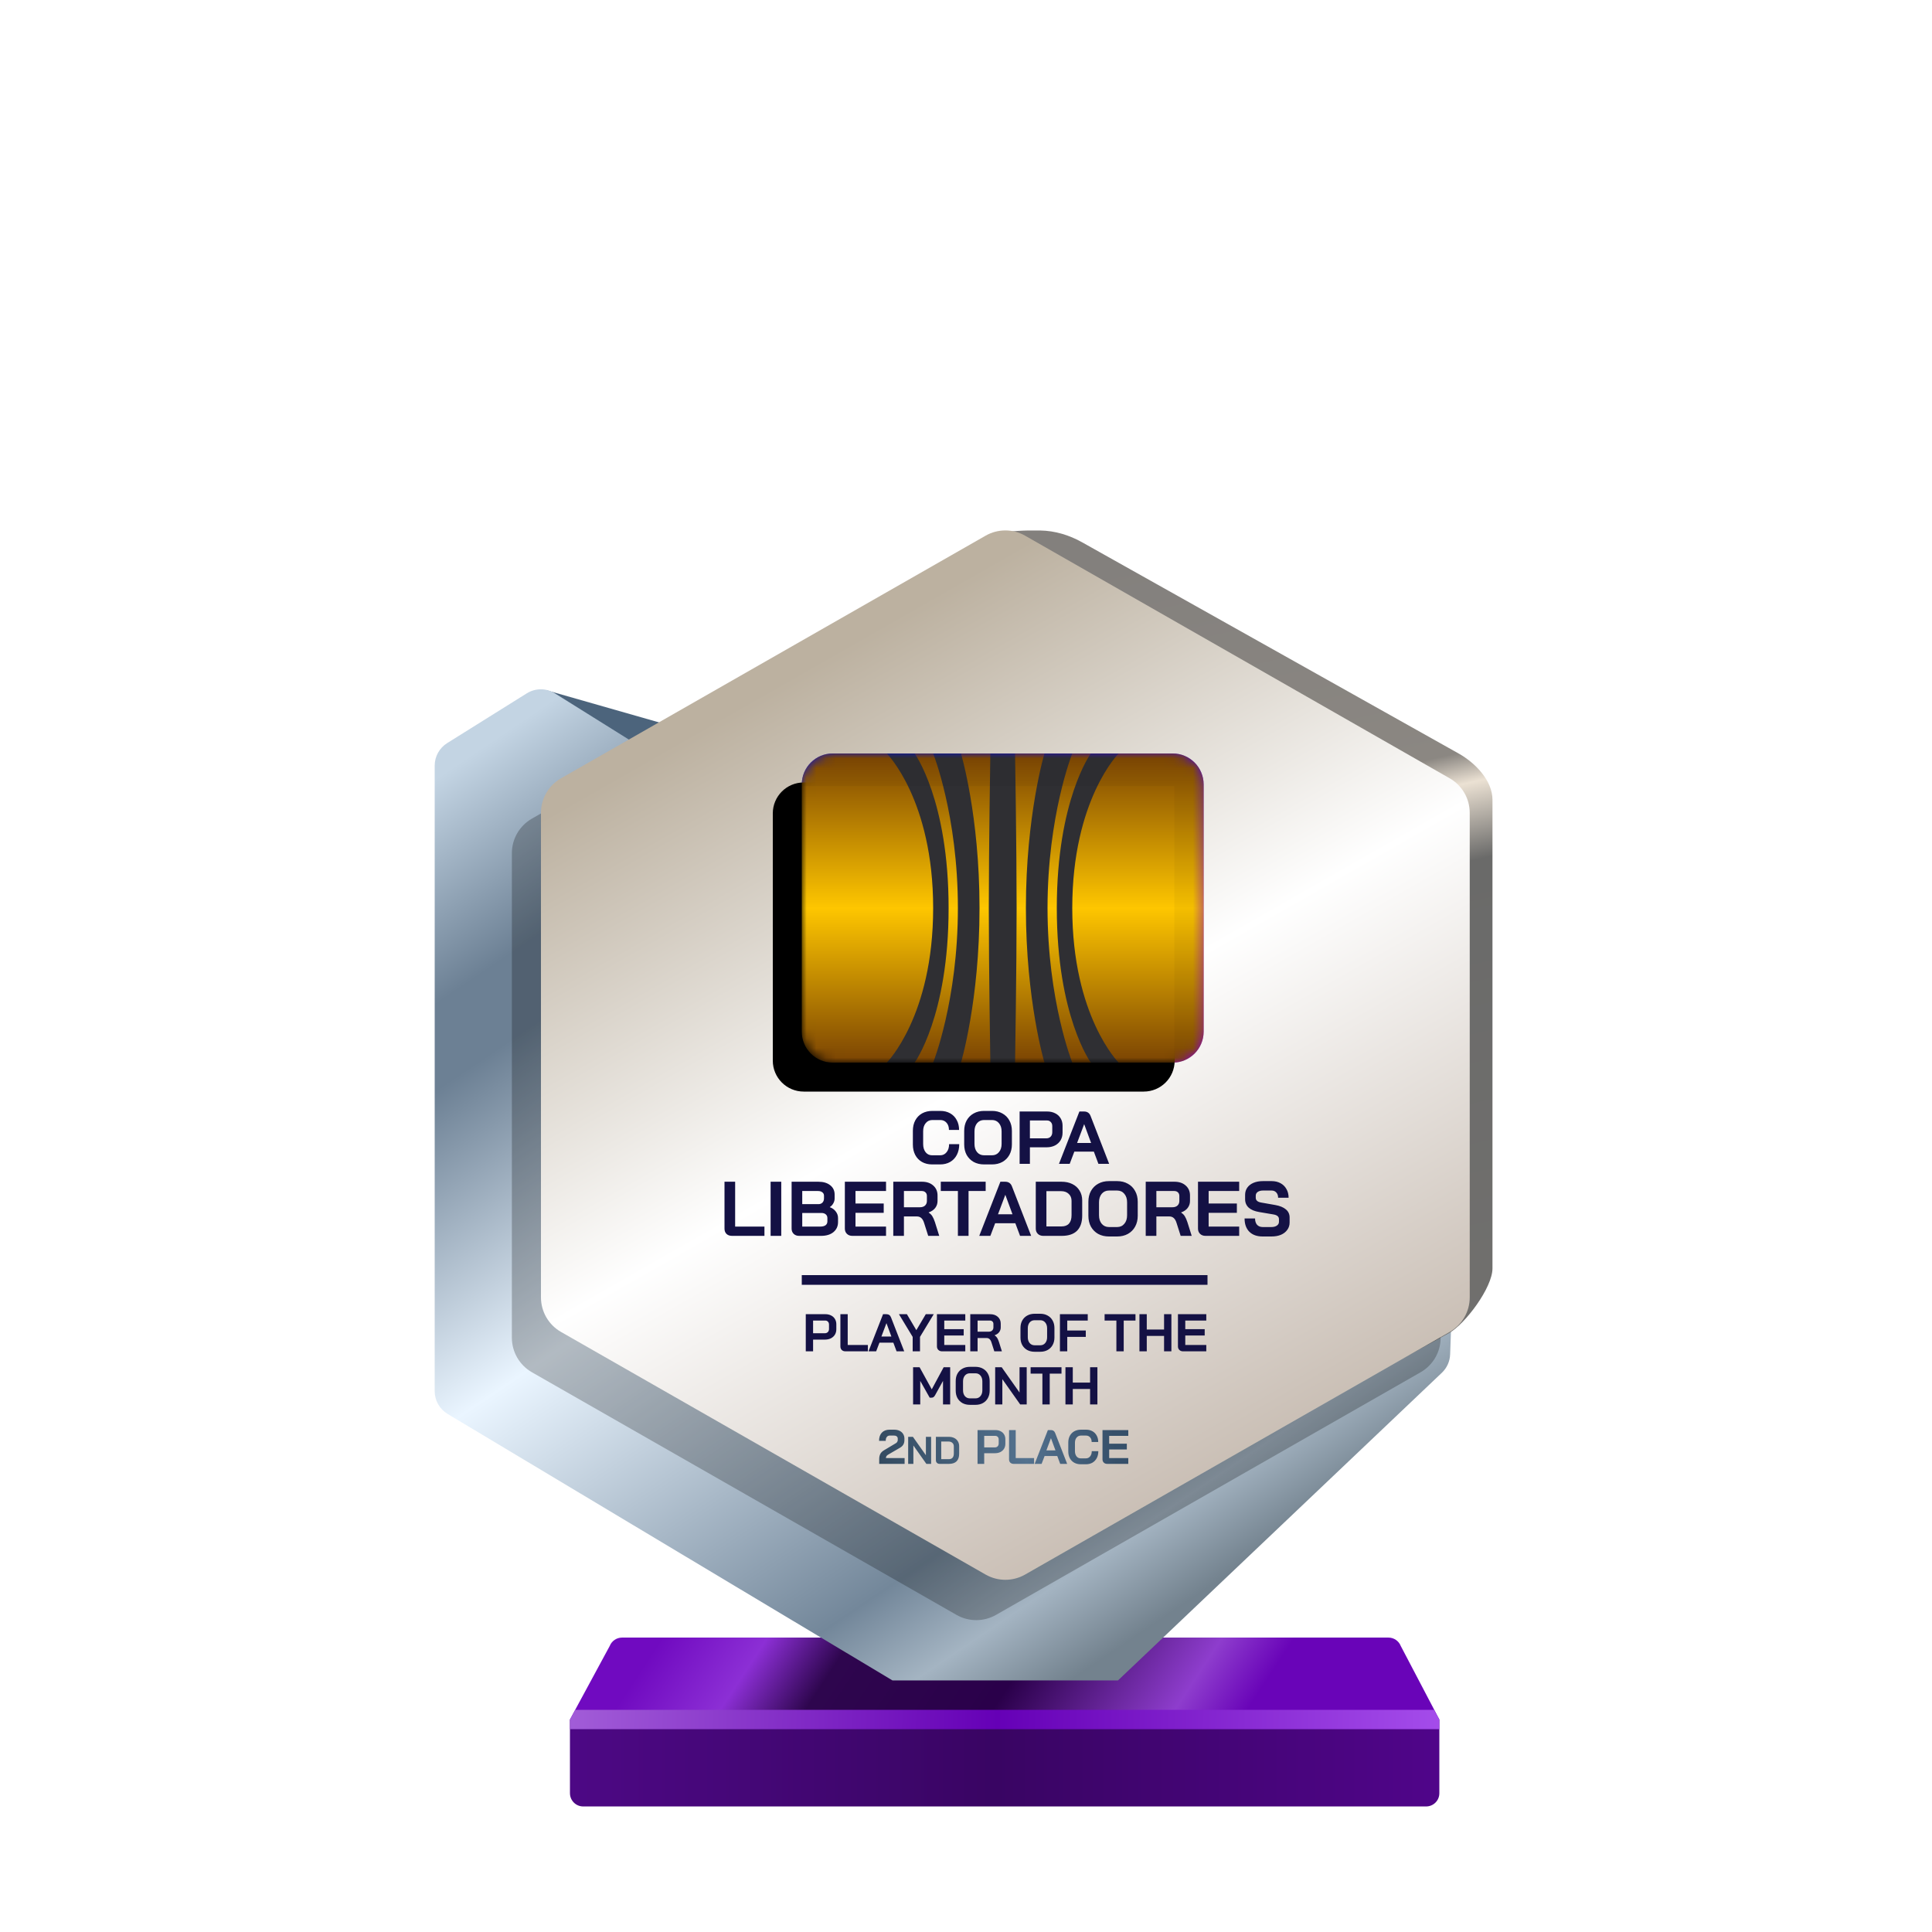
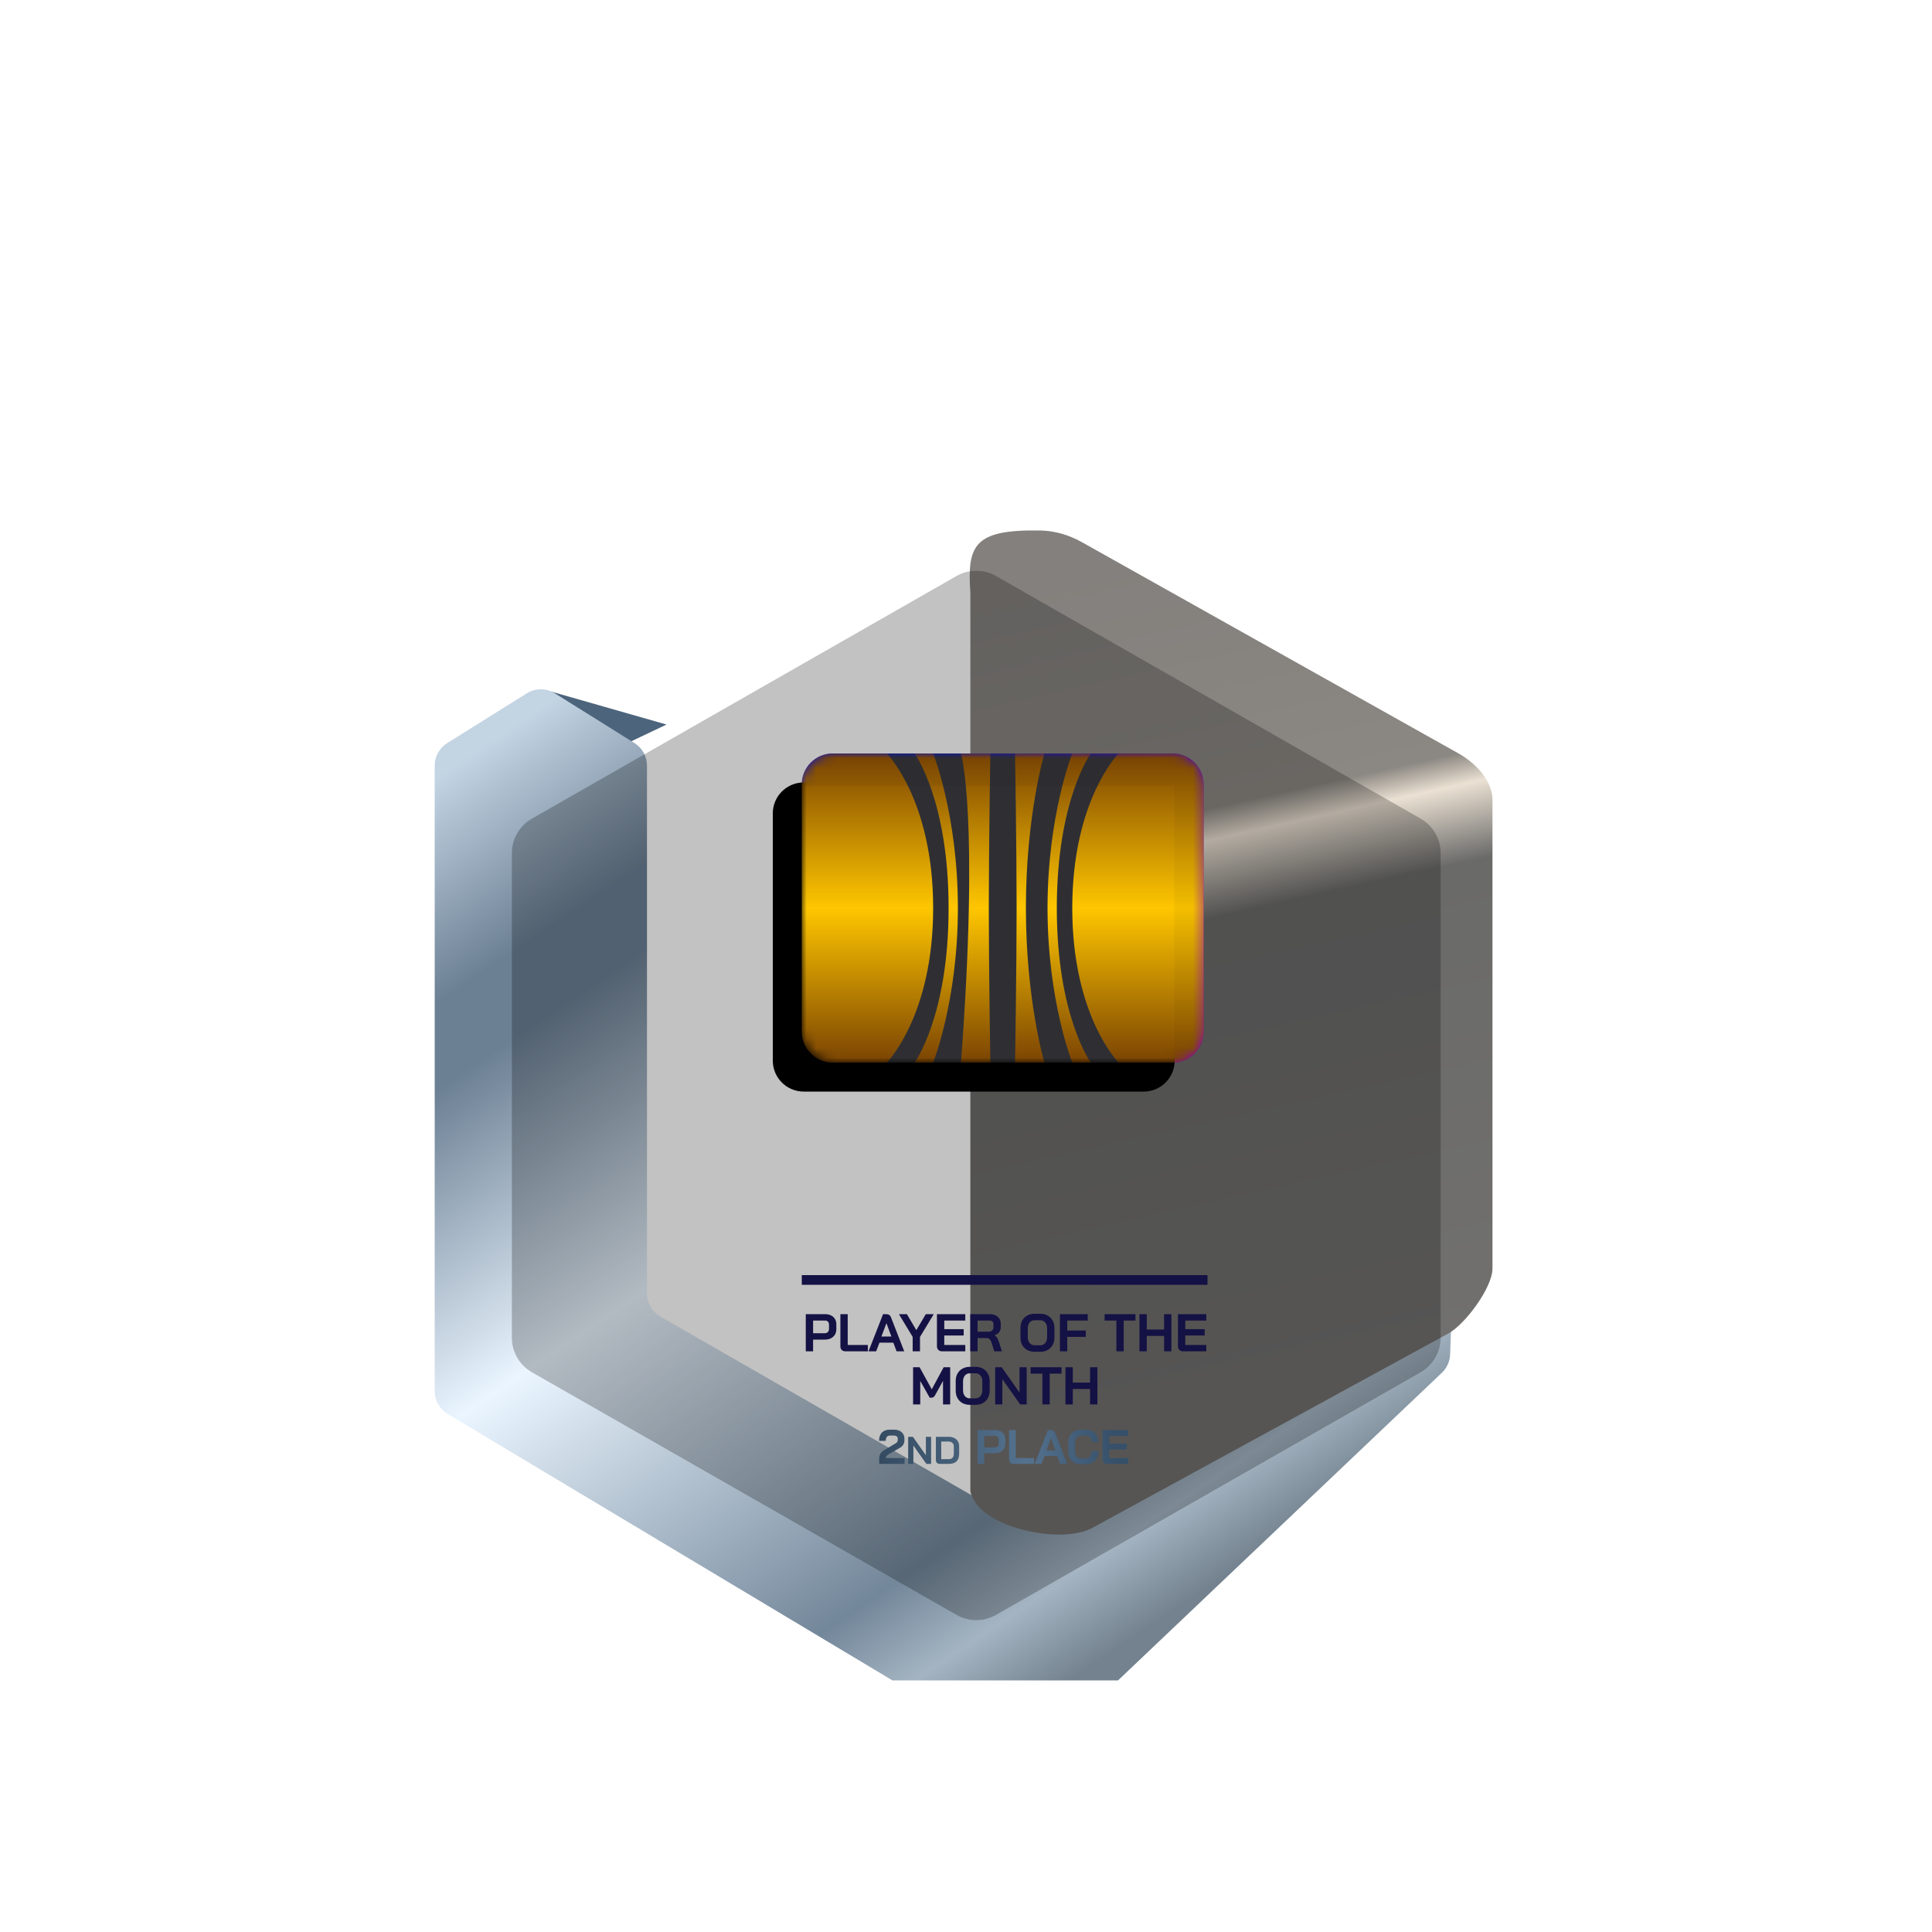
<svg xmlns="http://www.w3.org/2000/svg" xmlns:xlink="http://www.w3.org/1999/xlink" width="200px" height="200px" viewBox="0 0 200 200" version="1.1">
  <title>libertadores_silver_month</title>
  <defs>
    <linearGradient x1="7.778%" y1="48.193%" x2="80%" y2="52.643%" id="linearGradient-1">
      <stop stop-color="#700AC0" offset="0%" />
      <stop stop-color="#8C2FD5" offset="16.729%" />
      <stop stop-color="#2E064E" offset="30.206%" />
      <stop stop-color="#2A004A" offset="59.729%" />
      <stop stop-color="#8E3DCD" offset="88.523%" />
      <stop stop-color="#6904B8" offset="100%" />
    </linearGradient>
    <linearGradient x1="0%" y1="44.444%" x2="100%" y2="44.444%" id="linearGradient-2">
      <stop stop-color="#4D0885" offset="0%" />
      <stop stop-color="#390563" offset="49.007%" />
      <stop stop-color="#50058A" offset="100%" />
    </linearGradient>
    <linearGradient x1="0%" y1="49.975%" x2="101.111%" y2="50.025%" id="linearGradient-3">
      <stop stop-color="#A25DD8" offset="0%" />
      <stop stop-color="#6500B6" offset="48.57%" />
      <stop stop-color="#A64EEC" offset="100%" />
    </linearGradient>
    <linearGradient x1="1.629%" y1="7.962%" x2="64.193%" y2="98.797%" id="linearGradient-4">
      <stop stop-color="#C3D4E3" offset="0%" />
      <stop stop-color="#6C8094" offset="16.955%" />
      <stop stop-color="#6C8094" offset="23.415%" />
      <stop stop-color="#EAF5FF" offset="49.119%" />
      <stop stop-color="#73879A" offset="83.776%" />
      <stop stop-color="#A4B4C2" offset="92.087%" />
      <stop stop-color="#73828E" offset="100%" />
    </linearGradient>
    <linearGradient x1="53.535%" y1="0.09%" x2="63.301%" y2="84.266%" id="linearGradient-5">
      <stop stop-color="#83807D" offset="0%" />
      <stop stop-color="#8B8782" offset="30.989%" />
      <stop stop-color="#EBE1D3" offset="34.706%" />
      <stop stop-color="#6A6A69" offset="43.802%" />
      <stop stop-color="#71706E" offset="100%" />
    </linearGradient>
    <linearGradient x1="30.976%" y1="12.068%" x2="74.446%" y2="99.419%" id="linearGradient-6">
      <stop stop-color="#BCB1A0" offset="0%" />
      <stop stop-color="#FFFFFF" offset="44.34%" />
      <stop stop-color="#BEB1A5" offset="100%" />
    </linearGradient>
    <linearGradient x1="0%" y1="50.353%" x2="94.547%" y2="49.037%" id="linearGradient-7">
      <stop stop-color="#344B61" offset="0%" />
      <stop stop-color="#54728F" offset="62.083%" />
      <stop stop-color="#36506A" offset="100%" />
    </linearGradient>
    <linearGradient x1="9.615%" y1="21.893%" x2="57.693%" y2="81.065%" id="linearGradient-8">
      <stop stop-color="#0B12C6" offset="0%" />
      <stop stop-color="#8805B7" offset="100%" />
    </linearGradient>
    <path d="M0,3.2 C0,1.433 1.433,0 3.2,0 L38.4,0 C40.167,0 41.6,1.433 41.6,3.2 L41.6,28.8 C41.6,30.567 40.167,32 38.4,32 L3.2,32 C1.433,32 0,30.567 0,28.8 L0,3.2 Z" id="path-9" />
    <filter x="-3.6%" y="-4.7%" width="107.2%" height="109.4%" filterUnits="objectBoundingBox" id="filter-11">
      <feOffset dx="-3" dy="3" in="SourceAlpha" result="shadowOffsetInner1" />
      <feComposite in="shadowOffsetInner1" in2="SourceAlpha" operator="arithmetic" k2="-1" k3="1" result="shadowInnerInner1" />
      <feColorMatrix values="0 0 0 0 0   0 0 0 0 0   0 0 0 0 0  0 0 0 0.24 0" type="matrix" in="shadowInnerInner1" />
    </filter>
    <linearGradient x1="50%" y1="0%" x2="50%" y2="100%" id="linearGradient-12">
      <stop stop-color="#7B4403" offset="0%" />
      <stop stop-color="#FEC600" offset="50.032%" />
      <stop stop-color="#7B4403" offset="100%" />
    </linearGradient>
  </defs>
  <g id="libertadores_silver_month" stroke="none" stroke-width="1" fill="none" fill-rule="evenodd">
    <g id="euro_qualify_gold_shield" transform="translate(45, 54.91)" fill-rule="nonzero">
      <g id="trophy" transform="translate(0, -0)">
-         <path d="M14,123.094 L18.119,115.479 C18.326,114.955 18.832,114.612 19.395,114.612 L98.73,114.612 C99.293,114.612 99.799,114.955 100.006,115.479 L104,123.094 L14,123.094 Z" id="Path" fill="url(#linearGradient-1)" />
-         <path d="M14.002,130.72 L14,123.094 L104,123.094 L104,130.727 C104,131.485 103.385,132.094 102.626,132.094 L15.375,132.094 C14.616,132.094 14.002,131.479 14.002,130.72 Z" id="Path" fill="url(#linearGradient-2)" />
-         <polygon id="Path" fill="url(#linearGradient-3)" points="14 123.094 14 124.094 104 124.094 104 123.094 103.452 122.094 14.55 122.094" />
        <path d="M11.464,16.654 L20.261,21.869 L24,20.094 L11.525,16.531 C11.446,16.499 11.391,16.61 11.464,16.654 Z" id="Path" fill="#4C647C" />
        <path d="M0,24.345 L0,89.103 C0,90.068 0.507,90.963 1.335,91.459 L47.386,119.045 L70.736,119.045 L104.263,87.195 C104.783,86.701 105.089,86.023 105.116,85.305 L105.418,77.153 L59.061,101.876 L23.356,81.379 C22.503,80.889 21.976,79.98 21.976,78.996 L21.976,24.345 C21.976,23.398 21.488,22.518 20.685,22.016 L12.444,16.865 C11.553,16.308 10.423,16.308 9.532,16.865 L1.291,22.016 C0.488,22.518 0,23.398 0,24.345 Z" id="Path" fill="url(#linearGradient-4)" />
        <path d="M55.452,6.452 L55.452,23.273 L55.452,76.985 C55.447,77.345 55.386,77.705 55.452,78.059 L55.452,99.456 C56.143,103.174 64.863,105.097 68.146,103.221 L105,83.094 C106.712,82.116 109.5,78.37 109.5,76.399 L109.5,27.883 C109.5,25.898 107.73,24.067 106,23.094 L67.023,1.229 C65.692,0.482 64.208,0.031 62.683,0.006 C55.838,-0.108 55.107,1.508 55.452,6.452 Z" id="Path" fill="url(#linearGradient-5)" />
        <path d="M54.018,4.718 L10.065,29.833 C8.782,30.567 7.989,31.932 7.989,33.411 L7.989,83.569 C7.989,85.048 8.782,86.413 10.065,87.147 L54.018,112.263 C55.285,112.987 56.84,112.987 58.107,112.263 L102.059,87.147 C103.343,86.413 104.136,85.048 104.136,83.569 L104.136,33.411 C104.136,31.932 103.343,30.567 102.059,29.833 L58.107,4.718 C56.84,3.994 55.285,3.994 54.018,4.718 Z" id="Path" fill-opacity="0.24" fill="#000000" />
-         <path d="M57.029,0.543 L13.076,25.659 C11.792,26.392 11,27.758 11,29.236 L11,79.394 C11,80.873 11.792,82.238 13.076,82.972 L57.029,108.088 C58.296,108.812 59.851,108.812 61.118,108.088 L105.07,82.972 C106.354,82.238 107.146,80.873 107.146,79.394 L107.146,29.236 C107.146,27.758 106.354,26.392 105.07,25.659 L61.118,0.543 C59.851,-0.181 58.296,-0.181 57.029,0.543 Z" id="Path" fill="url(#linearGradient-6)" />
        <path d="M38.413,81.134 L40.44,81.134 C40.663,81.134 40.861,81.178 41.033,81.266 C41.205,81.35 41.339,81.473 41.434,81.634 C41.53,81.791 41.577,81.973 41.577,82.178 L41.577,82.689 C41.577,82.901 41.528,83.09 41.429,83.255 C41.33,83.416 41.191,83.542 41.011,83.634 C40.836,83.722 40.63,83.766 40.396,83.766 L39.171,83.766 L39.171,84.98 L38.413,84.98 L38.413,81.134 Z M40.385,83.106 C40.513,83.106 40.618,83.066 40.698,82.985 C40.779,82.901 40.819,82.791 40.819,82.656 L40.819,82.211 C40.819,82.083 40.782,81.982 40.709,81.909 C40.639,81.832 40.546,81.793 40.429,81.793 L39.171,81.793 L39.171,83.106 L40.385,83.106 Z M42.53,84.98 C42.368,84.98 42.238,84.934 42.139,84.842 C42.044,84.747 41.997,84.623 41.997,84.469 L41.997,81.134 L42.755,81.134 L42.755,84.321 L44.843,84.321 L44.843,84.98 L42.53,84.98 Z M46.754,81.134 C46.992,81.134 47.153,81.244 47.237,81.464 L48.605,84.98 L47.814,84.98 L47.479,84.084 L46.04,84.084 L45.699,84.98 L44.908,84.98 L46.413,81.134 L46.754,81.134 Z M48.881,81.134 L49.859,82.788 L50.837,81.134 L51.661,81.134 L50.238,83.485 L50.238,84.98 L49.48,84.98 L49.48,83.485 L48.057,81.134 L48.881,81.134 Z M46.765,82.062 L46.243,83.447 L47.276,83.447 L46.765,82.062 Z M52.525,84.98 C52.368,84.98 52.239,84.932 52.141,84.837 C52.042,84.742 51.992,84.617 51.992,84.463 L51.992,81.134 L54.926,81.134 L54.926,81.793 L52.75,81.793 L52.75,82.683 L54.761,82.683 L54.761,83.343 L52.75,83.343 L52.75,84.321 L54.926,84.321 L54.926,84.98 L52.525,84.98 Z M55.442,81.134 L57.486,81.134 C57.819,81.134 58.087,81.224 58.288,81.403 C58.493,81.583 58.596,81.819 58.596,82.112 L58.596,82.496 C58.596,82.687 58.541,82.854 58.431,82.996 C58.325,83.136 58.169,83.242 57.964,83.315 L57.964,83.326 C58.081,83.403 58.169,83.491 58.228,83.59 C58.29,83.689 58.35,83.826 58.409,84.002 L58.717,84.98 L57.931,84.98 L57.64,84.068 C57.592,83.91 57.526,83.793 57.442,83.716 C57.358,83.639 57.253,83.601 57.129,83.601 L56.2,83.601 L56.2,84.98 L55.442,84.98 L55.442,81.134 Z M57.343,82.947 C57.497,82.947 57.618,82.907 57.706,82.826 C57.794,82.742 57.838,82.634 57.838,82.502 L57.838,82.145 C57.838,82.039 57.805,81.954 57.739,81.892 C57.673,81.826 57.585,81.793 57.475,81.793 L56.2,81.793 L56.2,82.947 L57.343,82.947 Z M62.105,85.024 C61.816,85.024 61.56,84.963 61.336,84.842 C61.116,84.718 60.944,84.546 60.82,84.326 C60.699,84.103 60.639,83.844 60.639,83.551 L60.639,82.562 C60.639,82.269 60.699,82.013 60.82,81.793 C60.944,81.57 61.116,81.398 61.336,81.277 C61.56,81.152 61.816,81.09 62.105,81.09 L62.688,81.09 C62.977,81.09 63.232,81.152 63.451,81.277 C63.675,81.398 63.847,81.57 63.968,81.793 C64.092,82.013 64.155,82.269 64.155,82.562 L64.155,83.551 C64.155,83.844 64.092,84.103 63.968,84.326 C63.847,84.546 63.675,84.718 63.451,84.842 C63.232,84.963 62.977,85.024 62.688,85.024 L62.105,85.024 Z M62.688,84.353 C62.9,84.353 63.071,84.277 63.199,84.123 C63.331,83.969 63.397,83.767 63.397,83.518 L63.397,82.595 C63.397,82.346 63.331,82.145 63.199,81.991 C63.071,81.837 62.9,81.76 62.688,81.76 L62.105,81.76 C61.893,81.76 61.721,81.837 61.589,81.991 C61.461,82.145 61.397,82.346 61.397,82.595 L61.397,83.518 C61.397,83.767 61.461,83.969 61.589,84.123 C61.721,84.277 61.893,84.353 62.105,84.353 L62.688,84.353 Z M64.724,81.134 L67.603,81.134 L67.603,81.793 L65.482,81.793 L65.482,82.826 L67.4,82.826 L67.4,83.485 L65.482,83.485 L65.482,84.98 L64.724,84.98 L64.724,81.134 Z M70.568,81.793 L69.348,81.793 L69.348,81.134 L72.545,81.134 L72.545,81.793 L71.326,81.793 L71.326,84.98 L70.568,84.98 L70.568,81.793 Z M72.954,81.134 L73.713,81.134 L73.713,82.722 L75.504,82.722 L75.504,81.134 L76.262,81.134 L76.262,84.98 L75.504,84.98 L75.504,83.381 L73.713,83.381 L73.713,84.98 L72.954,84.98 L72.954,81.134 Z M77.474,84.98 C77.316,84.98 77.188,84.932 77.089,84.837 C76.99,84.742 76.941,84.617 76.941,84.463 L76.941,81.134 L79.875,81.134 L79.875,81.793 L77.699,81.793 L77.699,82.683 L79.71,82.683 L79.71,83.343 L77.699,83.343 L77.699,84.321 L79.875,84.321 L79.875,84.98 L77.474,84.98 Z M49.522,86.628 L50.197,86.628 L51.455,88.914 L52.686,86.628 L53.362,86.628 L53.362,90.474 L52.62,90.474 L52.62,88.04 L51.812,89.501 C51.758,89.6 51.701,89.672 51.642,89.716 C51.587,89.756 51.523,89.776 51.45,89.776 L51.241,89.776 L50.263,88.04 L50.263,90.474 L49.522,90.474 L49.522,86.628 Z M55.401,90.518 C55.112,90.518 54.856,90.457 54.632,90.337 C54.413,90.212 54.24,90.04 54.116,89.82 C53.995,89.597 53.935,89.338 53.935,89.045 L53.935,88.056 C53.935,87.763 53.995,87.507 54.116,87.287 C54.24,87.064 54.413,86.892 54.632,86.771 C54.856,86.646 55.112,86.584 55.401,86.584 L55.984,86.584 C56.273,86.584 56.528,86.646 56.748,86.771 C56.971,86.892 57.143,87.064 57.264,87.287 C57.388,87.507 57.451,87.763 57.451,88.056 L57.451,89.045 C57.451,89.338 57.388,89.597 57.264,89.82 C57.143,90.04 56.971,90.212 56.748,90.337 C56.528,90.457 56.273,90.518 55.984,90.518 L55.401,90.518 Z M55.984,89.848 C56.196,89.848 56.367,89.771 56.495,89.617 C56.627,89.463 56.693,89.262 56.693,89.012 L56.693,88.089 C56.693,87.84 56.627,87.639 56.495,87.485 C56.367,87.331 56.196,87.254 55.984,87.254 L55.401,87.254 C55.189,87.254 55.017,87.331 54.885,87.485 C54.757,87.639 54.693,87.84 54.693,88.089 L54.693,89.012 C54.693,89.262 54.757,89.463 54.885,89.617 C55.017,89.771 55.189,89.848 55.401,89.848 L55.984,89.848 Z M58.02,86.628 L58.696,86.628 L60.542,89.243 L60.542,86.628 L61.284,86.628 L61.284,90.474 L60.608,90.474 L58.762,87.859 L58.762,90.474 L58.02,90.474 L58.02,86.628 Z M62.909,87.287 L61.689,87.287 L61.689,86.628 L64.886,86.628 L64.886,87.287 L63.667,87.287 L63.667,90.474 L62.909,90.474 L62.909,87.287 Z M65.295,86.628 L66.054,86.628 L66.054,88.216 L67.845,88.216 L67.845,86.628 L68.603,86.628 L68.603,90.474 L67.845,90.474 L67.845,88.875 L66.054,88.875 L66.054,90.474 L65.295,90.474 L65.295,86.628 Z M38,78.09 C38,78.09 38,77.866 38,77.59 C38,77.314 38,77.09 38,77.09 L80,77.09 L80,77.59 L80,78.09 L38,78.09 Z" id="Combined-Shape" fill="#141144" />
        <path d="M46.015,96.13 C46.015,95.93 46.052,95.757 46.125,95.61 C46.198,95.463 46.323,95.337 46.5,95.23 L47.74,94.49 C47.8,94.457 47.847,94.41 47.88,94.35 C47.917,94.29 47.935,94.23 47.935,94.17 L47.935,94.01 C47.935,93.917 47.9,93.842 47.83,93.785 C47.763,93.728 47.675,93.7 47.565,93.7 L47.105,93.7 C46.975,93.7 46.873,93.748 46.8,93.845 C46.727,93.938 46.69,94.072 46.69,94.245 L46,94.245 C46,93.882 46.097,93.598 46.29,93.395 C46.483,93.192 46.752,93.09 47.095,93.09 L47.565,93.09 C47.775,93.09 47.96,93.128 48.12,93.205 C48.28,93.282 48.403,93.39 48.49,93.53 C48.58,93.67 48.625,93.83 48.625,94.01 L48.625,94.17 C48.625,94.35 48.587,94.505 48.51,94.635 C48.437,94.762 48.32,94.872 48.16,94.965 L46.955,95.665 C46.875,95.712 46.813,95.763 46.77,95.82 C46.73,95.877 46.71,95.947 46.71,96.03 L48.645,96.03 L48.645,96.63 L46.015,96.63 L46.015,96.13 Z M49.013,93.83 L49.505,93.83 L50.849,95.734 L50.849,93.83 L51.389,93.83 L51.389,96.63 L50.897,96.63 L49.553,94.726 L49.553,96.63 L49.013,96.63 L49.013,93.83 Z M52.272,96.63 C52.157,96.63 52.064,96.595 51.992,96.526 C51.92,96.457 51.884,96.366 51.884,96.254 L51.884,93.83 L53.22,93.83 C53.434,93.83 53.62,93.87 53.78,93.95 C53.943,94.03 54.068,94.143 54.156,94.29 C54.247,94.437 54.292,94.606 54.292,94.798 L54.292,95.582 C54.292,95.926 54.203,96.187 54.024,96.366 C53.846,96.542 53.583,96.63 53.236,96.63 L52.272,96.63 Z M53.22,96.142 C53.391,96.142 53.52,96.093 53.608,95.994 C53.696,95.895 53.74,95.75 53.74,95.558 L53.74,94.822 C53.74,94.67 53.691,94.549 53.592,94.458 C53.493,94.365 53.364,94.318 53.204,94.318 L52.436,94.318 L52.436,96.142 L53.22,96.142 Z M56.195,93.13 L58.04,93.13 C58.244,93.13 58.424,93.17 58.58,93.25 C58.737,93.327 58.859,93.438 58.945,93.585 C59.032,93.728 59.075,93.893 59.075,94.08 L59.075,94.545 C59.075,94.738 59.03,94.91 58.94,95.06 C58.85,95.207 58.724,95.322 58.56,95.405 C58.4,95.485 58.214,95.525 58,95.525 L56.885,95.525 L56.885,96.63 L56.195,96.63 L56.195,93.13 Z M57.99,94.925 C58.107,94.925 58.202,94.888 58.275,94.815 C58.349,94.738 58.385,94.638 58.385,94.515 L58.385,94.11 C58.385,93.993 58.352,93.902 58.285,93.835 C58.222,93.765 58.137,93.73 58.03,93.73 L56.885,93.73 L56.885,94.925 L57.99,94.925 Z M59.942,96.63 C59.795,96.63 59.677,96.588 59.587,96.505 C59.5,96.418 59.457,96.305 59.457,96.165 L59.457,93.13 L60.147,93.13 L60.147,96.03 L62.047,96.03 L62.047,96.63 L59.942,96.63 Z M64.447,95.815 L63.137,95.815 L62.827,96.63 L62.107,96.63 L63.477,93.13 L63.787,93.13 C64.003,93.13 64.15,93.23 64.227,93.43 L65.472,96.63 L64.752,96.63 L64.447,95.815 Z M63.322,95.235 L64.262,95.235 L63.797,93.975 L63.792,93.975 L63.322,95.235 Z M66.878,96.67 C66.621,96.67 66.394,96.615 66.198,96.505 C66.004,96.395 65.854,96.24 65.748,96.04 C65.641,95.837 65.588,95.603 65.588,95.34 L65.588,94.42 C65.588,94.157 65.641,93.925 65.748,93.725 C65.858,93.522 66.011,93.365 66.208,93.255 C66.408,93.145 66.638,93.09 66.898,93.09 L67.428,93.09 C67.678,93.09 67.898,93.143 68.088,93.25 C68.278,93.357 68.424,93.507 68.528,93.7 C68.634,93.89 68.688,94.112 68.688,94.365 L68.008,94.365 C68.008,94.165 67.954,94.005 67.848,93.885 C67.741,93.762 67.601,93.7 67.428,93.7 L66.898,93.7 C66.711,93.7 66.561,93.77 66.448,93.91 C66.334,94.047 66.278,94.227 66.278,94.45 L66.278,95.31 C66.278,95.533 66.333,95.715 66.443,95.855 C66.553,95.992 66.698,96.06 66.878,96.06 L67.418,96.06 C67.594,96.06 67.738,95.992 67.848,95.855 C67.961,95.718 68.018,95.538 68.018,95.315 L68.698,95.315 C68.698,95.585 68.644,95.823 68.538,96.03 C68.431,96.233 68.281,96.392 68.088,96.505 C67.894,96.615 67.671,96.67 67.418,96.67 L66.878,96.67 Z M69.615,96.63 C69.472,96.63 69.355,96.587 69.265,96.5 C69.175,96.413 69.13,96.3 69.13,96.16 L69.13,93.13 L71.8,93.13 L71.8,93.73 L69.82,93.73 L69.82,94.54 L71.65,94.54 L71.65,95.14 L69.82,95.14 L69.82,96.03 L71.8,96.03 L71.8,96.63 L69.615,96.63 Z" id="Combined-Shape" fill="url(#linearGradient-7)" />
      </g>
    </g>
-     <path d="M96.491,120.54 C96.095,120.54 95.745,120.455 95.442,120.285 C95.143,120.115 94.912,119.875 94.747,119.565 C94.582,119.251 94.5,118.89 94.5,118.482 L94.5,117.058 C94.5,116.651 94.582,116.292 94.747,115.983 C94.917,115.668 95.153,115.426 95.457,115.255 C95.766,115.085 96.121,115 96.522,115 L97.34,115 C97.726,115 98.065,115.083 98.358,115.248 C98.652,115.413 98.878,115.645 99.037,115.944 C99.202,116.238 99.284,116.581 99.284,116.973 L98.235,116.973 C98.235,116.664 98.153,116.416 97.988,116.23 C97.823,116.04 97.607,115.944 97.34,115.944 L96.522,115.944 C96.234,115.944 96.002,116.052 95.827,116.269 C95.652,116.481 95.565,116.759 95.565,117.105 L95.565,118.436 C95.565,118.781 95.65,119.062 95.82,119.279 C95.989,119.491 96.213,119.596 96.491,119.596 L97.324,119.596 C97.597,119.596 97.818,119.491 97.988,119.279 C98.163,119.068 98.25,118.789 98.25,118.443 L99.3,118.443 C99.3,118.861 99.217,119.23 99.053,119.55 C98.888,119.865 98.657,120.11 98.358,120.285 C98.06,120.455 97.715,120.54 97.324,120.54 L96.491,120.54 Z M101.873,120.54 C101.467,120.54 101.106,120.455 100.793,120.285 C100.484,120.11 100.242,119.867 100.067,119.558 C99.898,119.243 99.813,118.879 99.813,118.467 L99.813,117.074 C99.813,116.661 99.898,116.3 100.067,115.99 C100.242,115.676 100.484,115.433 100.793,115.263 C101.106,115.088 101.467,115 101.873,115 L102.691,115 C103.097,115 103.455,115.088 103.763,115.263 C104.077,115.433 104.319,115.676 104.489,115.99 C104.664,116.3 104.751,116.661 104.751,117.074 L104.751,118.467 C104.751,118.879 104.664,119.243 104.489,119.558 C104.319,119.867 104.077,120.11 103.763,120.285 C103.455,120.455 103.097,120.54 102.691,120.54 L101.873,120.54 Z M102.691,119.596 C102.989,119.596 103.229,119.488 103.409,119.271 C103.594,119.055 103.686,118.771 103.686,118.42 L103.686,117.12 C103.686,116.769 103.594,116.486 103.409,116.269 C103.229,116.052 102.989,115.944 102.691,115.944 L101.873,115.944 C101.575,115.944 101.333,116.052 101.148,116.269 C100.968,116.486 100.878,116.769 100.878,117.12 L100.878,118.42 C100.878,118.771 100.968,119.055 101.148,119.271 C101.333,119.488 101.575,119.596 101.873,119.596 L102.691,119.596 Z M108.398,115.062 C108.712,115.062 108.99,115.124 109.232,115.248 C109.474,115.366 109.661,115.539 109.795,115.766 C109.929,115.988 109.996,116.243 109.996,116.532 L109.996,117.252 C109.996,117.551 109.926,117.817 109.787,118.049 C109.648,118.276 109.453,118.454 109.201,118.583 C108.954,118.706 108.666,118.768 108.337,118.768 L106.616,118.768 L106.616,120.479 L105.551,120.479 L105.551,115.062 L108.398,115.062 Z M112.218,115.062 C112.552,115.062 112.778,115.217 112.897,115.526 L114.818,120.479 L113.707,120.479 L113.236,119.217 L111.214,119.217 L110.736,120.479 L109.625,120.479 L111.739,115.062 L112.218,115.062 Z M112.233,116.37 L111.5,118.32 L112.951,118.32 L112.233,116.37 Z M108.383,115.99 L106.616,115.99 L106.616,117.84 L108.321,117.84 C108.501,117.84 108.648,117.783 108.761,117.67 C108.874,117.551 108.931,117.396 108.931,117.205 L108.931,116.579 C108.931,116.398 108.879,116.256 108.776,116.153 C108.679,116.045 108.547,115.99 108.383,115.99 Z M75.774,127.936 C75.54,127.936 75.351,127.869 75.208,127.736 C75.069,127.597 75,127.416 75,127.191 L75,122.332 L76.102,122.332 L76.102,126.975 L79.135,126.975 L79.135,127.936 L75.774,127.936 Z M79.773,122.332 L80.875,122.332 L80.875,127.936 L79.773,127.936 L79.773,122.332 Z M82.721,127.936 C82.492,127.936 82.306,127.867 82.162,127.728 C82.018,127.589 81.947,127.408 81.947,127.183 L81.947,122.332 L84.725,122.332 C85.231,122.332 85.635,122.452 85.938,122.692 C86.247,122.932 86.401,123.255 86.401,123.661 L86.401,124.061 C86.401,124.237 86.356,124.405 86.266,124.565 C86.181,124.726 86.058,124.856 85.898,124.958 L85.898,124.966 C86.154,125.056 86.359,125.203 86.513,125.406 C86.673,125.609 86.753,125.836 86.753,126.087 L86.753,126.503 C86.753,126.941 86.593,127.29 86.274,127.552 C85.96,127.808 85.534,127.936 84.996,127.936 L82.721,127.936 Z M84.725,124.653 C84.895,124.653 85.034,124.6 85.14,124.493 C85.246,124.381 85.3,124.235 85.3,124.053 L85.3,123.781 C85.3,123.632 85.244,123.514 85.132,123.429 C85.02,123.338 84.871,123.293 84.685,123.293 L83.048,123.293 L83.048,124.653 L84.725,124.653 Z M84.916,126.975 C85.151,126.975 85.332,126.93 85.459,126.839 C85.587,126.743 85.651,126.61 85.651,126.439 L85.651,126.087 C85.651,125.932 85.595,125.806 85.483,125.71 C85.372,125.614 85.223,125.566 85.036,125.566 L83.048,125.566 L83.048,126.975 L84.916,126.975 Z M88.233,127.936 C88.004,127.936 87.818,127.867 87.674,127.728 C87.531,127.589 87.459,127.408 87.459,127.183 L87.459,122.332 L91.722,122.332 L91.722,123.293 L88.56,123.293 L88.56,124.589 L91.482,124.589 L91.482,125.55 L88.56,125.55 L88.56,126.975 L91.722,126.975 L91.722,127.936 L88.233,127.936 Z M92.472,122.332 L95.442,122.332 C95.926,122.332 96.314,122.463 96.607,122.724 C96.905,122.986 97.054,123.33 97.054,123.757 L97.054,124.317 C97.054,124.595 96.975,124.838 96.815,125.046 C96.66,125.249 96.434,125.403 96.136,125.51 L96.136,125.526 C96.307,125.638 96.434,125.766 96.519,125.91 C96.61,126.055 96.698,126.255 96.783,126.511 L97.23,127.936 L96.088,127.936 L95.665,126.607 C95.596,126.377 95.5,126.207 95.378,126.095 C95.255,125.983 95.104,125.927 94.923,125.927 L93.574,125.927 L93.574,127.936 L92.472,127.936 L92.472,122.332 Z M95.234,124.974 C95.458,124.974 95.633,124.915 95.761,124.798 C95.889,124.675 95.953,124.517 95.953,124.325 L95.953,123.805 C95.953,123.65 95.905,123.527 95.809,123.437 C95.713,123.341 95.585,123.293 95.426,123.293 L93.574,123.293 L93.574,124.974 L95.234,124.974 Z M102.036,122.332 L102.036,123.293 L100.264,123.293 L100.264,127.936 L99.162,127.936 L99.162,123.293 L97.39,123.293 L97.39,122.332 L102.036,122.332 Z M104.055,122.332 C104.401,122.332 104.635,122.492 104.757,122.812 L106.745,127.936 L105.596,127.936 L105.108,126.631 L103.017,126.631 L102.522,127.936 L101.372,127.936 L103.56,122.332 L104.055,122.332 Z M104.071,123.685 L103.312,125.702 L104.813,125.702 L104.071,123.685 Z M107.997,127.936 C107.768,127.936 107.582,127.867 107.438,127.728 C107.294,127.589 107.223,127.408 107.223,127.183 L107.223,122.332 L109.889,122.332 C110.315,122.332 110.687,122.412 111.007,122.572 C111.331,122.732 111.582,122.959 111.757,123.253 C111.938,123.546 112.029,123.885 112.029,124.269 L112.029,125.838 C112.029,126.527 111.85,127.05 111.494,127.408 C111.137,127.76 110.613,127.936 109.921,127.936 L107.997,127.936 Z M109.889,126.959 C110.23,126.959 110.488,126.861 110.664,126.663 C110.839,126.466 110.927,126.175 110.927,125.79 L110.927,124.317 C110.927,124.013 110.828,123.77 110.632,123.589 C110.435,123.402 110.177,123.309 109.857,123.309 L108.324,123.309 L108.324,126.959 L109.889,126.959 Z M114.8,128 C114.38,128 114.007,127.912 113.682,127.736 C113.363,127.554 113.113,127.304 112.932,126.983 C112.756,126.658 112.669,126.281 112.669,125.854 L112.669,124.413 C112.669,123.986 112.756,123.613 112.932,123.293 C113.113,122.967 113.363,122.716 113.682,122.54 C114.007,122.358 114.38,122.268 114.8,122.268 L115.646,122.268 C116.067,122.268 116.437,122.358 116.756,122.54 C117.081,122.716 117.331,122.967 117.507,123.293 C117.688,123.613 117.778,123.986 117.778,124.413 L117.778,125.854 C117.778,126.281 117.688,126.658 117.507,126.983 C117.331,127.304 117.081,127.554 116.756,127.736 C116.437,127.912 116.067,128 115.646,128 L114.8,128 Z M115.646,127.023 C115.955,127.023 116.203,126.911 116.389,126.687 C116.581,126.463 116.676,126.169 116.676,125.806 L116.676,124.461 C116.676,124.099 116.581,123.805 116.389,123.581 C116.203,123.357 115.955,123.244 115.646,123.244 L114.8,123.244 C114.492,123.244 114.241,123.357 114.05,123.581 C113.864,123.805 113.77,124.099 113.77,124.461 L113.77,125.806 C113.77,126.169 113.864,126.463 114.05,126.687 C114.241,126.911 114.492,127.023 114.8,127.023 L115.646,127.023 Z M118.605,122.332 L121.575,122.332 C122.06,122.332 122.448,122.463 122.741,122.724 C123.039,122.986 123.188,123.33 123.188,123.757 L123.188,124.317 C123.188,124.595 123.108,124.838 122.948,125.046 C122.794,125.249 122.568,125.403 122.27,125.51 L122.27,125.526 C122.44,125.638 122.568,125.766 122.653,125.91 C122.743,126.055 122.831,126.255 122.917,126.511 L123.364,127.936 L122.222,127.936 L121.799,126.607 C121.73,126.377 121.634,126.207 121.511,126.095 C121.389,125.983 121.237,125.927 121.056,125.927 L119.707,125.927 L119.707,127.936 L118.605,127.936 L118.605,122.332 Z M121.368,124.974 C121.591,124.974 121.767,124.915 121.895,124.798 C122.022,124.675 122.086,124.517 122.086,124.325 L122.086,123.805 C122.086,123.65 122.038,123.527 121.943,123.437 C121.847,123.341 121.719,123.293 121.559,123.293 L119.707,123.293 L119.707,124.974 L121.368,124.974 Z M124.79,127.936 C124.562,127.936 124.375,127.867 124.232,127.728 C124.088,127.589 124.016,127.408 124.016,127.183 L124.016,122.332 L128.279,122.332 L128.279,123.293 L125.118,123.293 L125.118,124.589 L128.04,124.589 L128.04,125.55 L125.118,125.55 L125.118,126.975 L128.279,126.975 L128.279,127.936 L124.79,127.936 Z M130.706,128 C130.12,128 129.663,127.837 129.333,127.512 C129.003,127.181 128.838,126.722 128.838,126.135 L129.923,126.135 C129.923,126.412 129.993,126.631 130.131,126.791 C130.275,126.946 130.472,127.023 130.722,127.023 L131.608,127.023 C131.842,127.023 132.031,126.975 132.175,126.879 C132.324,126.778 132.398,126.644 132.398,126.479 L132.398,126.207 C132.398,125.945 132.207,125.782 131.823,125.718 L130.354,125.47 C129.875,125.39 129.511,125.238 129.261,125.014 C129.016,124.784 128.893,124.493 128.893,124.141 L128.893,123.693 C128.893,123.41 128.968,123.162 129.117,122.948 C129.271,122.729 129.487,122.561 129.764,122.444 C130.046,122.326 130.37,122.268 130.738,122.268 L131.64,122.268 C131.986,122.268 132.292,122.34 132.558,122.484 C132.824,122.628 133.029,122.831 133.173,123.092 C133.322,123.349 133.396,123.647 133.396,123.989 L132.31,123.989 C132.31,123.765 132.249,123.586 132.127,123.453 C132.004,123.314 131.842,123.244 131.64,123.244 L130.738,123.244 C130.514,123.244 130.333,123.293 130.195,123.389 C130.062,123.485 129.995,123.613 129.995,123.773 L129.995,123.989 C129.995,124.256 130.179,124.421 130.546,124.485 L132.007,124.742 C132.491,124.827 132.861,124.979 133.117,125.198 C133.372,125.411 133.5,125.689 133.5,126.031 L133.5,126.559 C133.5,126.842 133.42,127.093 133.26,127.311 C133.106,127.53 132.888,127.701 132.606,127.824 C132.324,127.941 131.996,128 131.624,128 L130.706,128 Z" id="Combined-Shape" fill="#141144" fill-rule="nonzero" />
    <g id="Path-+-Shape-+-Path-159-Mask" transform="translate(83, 78)">
      <mask id="mask-10" fill="white">
        <use xlink:href="#path-9" />
      </mask>
      <g id="Mask" fill-rule="nonzero">
        <use fill="url(#linearGradient-8)" xlink:href="#path-9" />
        <use fill="black" fill-opacity="1" filter="url(#filter-11)" xlink:href="#path-9" />
      </g>
      <g id="flag" mask="url(#mask-10)" fill-rule="nonzero">
        <path d="M38.4,0 L3.2,0 C1.433,0 0,1.433 0,3.2 L0,28.8 C0,30.567 1.433,32 3.2,32 L38.4,32 C40.167,32 41.6,30.567 41.6,28.8 L41.6,3.2 C41.6,1.433 40.167,0 38.4,0 Z" id="Path" fill="url(#linearGradient-12)" />
        <path d="M22.08,0 L19.52,0 C19.52,0 19.36,9.752 19.36,16 C19.36,22.248 19.52,32 19.52,32 L22.08,32 C22.08,32 22.24,22.248 22.24,16 C22.24,9.752 22.08,0 22.08,0 Z" id="Path" fill="#2F2F33" />
-         <path d="M16.48,0 L13.6,0 C13.6,0 16.16,6.4 16.16,16 C16.16,25.6 13.6,32 13.6,32 L16.48,32 C16.48,32 18.4,25.6 18.4,16 C18.4,6.4 16.48,0 16.48,0 Z" id="Path" fill="#2F2F33" />
+         <path d="M16.48,0 L13.6,0 C13.6,0 16.16,6.4 16.16,16 C16.16,25.6 13.6,32 13.6,32 L16.48,32 C18.4,6.4 16.48,0 16.48,0 Z" id="Path" fill="#2F2F33" />
        <path d="M25.12,0 L28,0 C28,0 25.44,6.4 25.44,16 C25.44,25.6 28,32 28,32 L25.12,32 C25.12,32 23.2,25.6 23.2,16 C23.2,6.4 25.12,0 25.12,0 Z" id="Path" fill="#2F2F33" />
        <path d="M11.68,0 L8.8,0 C8.8,0 13.6,4.8 13.6,16 C13.6,27.2 8.8,32 8.8,32 L11.68,32 C11.68,32 15.2,27.2 15.2,16 C15.2,4.8 11.68,0 11.68,0 Z" id="Path" fill="#2F2F33" />
        <path d="M29.92,0 L32.8,0 C32.8,0 28,4.8 28,16 C28,27.2 32.8,32 32.8,32 L29.92,32 C29.92,32 26.4,27.2 26.4,16 C26.4,4.8 29.92,0 29.92,0 Z" id="Path" fill="#2F2F33" />
      </g>
      <path d="M0.007,3.364 L0.007,3.305 C0.007,1.483 1.485,0.005 3.307,0.005 L38.313,0.005 C40.136,0.005 41.613,1.483 41.613,3.305 L41.613,28.953 C41.613,30.636 40.249,32.001 38.565,32.001 L38.565,32.001 L38.565,32.001 L38.565,3.364 L0.007,3.364 Z" id="Path-159" fill="#000000" opacity="0.2" mask="url(#mask-10)" />
    </g>
  </g>
</svg>